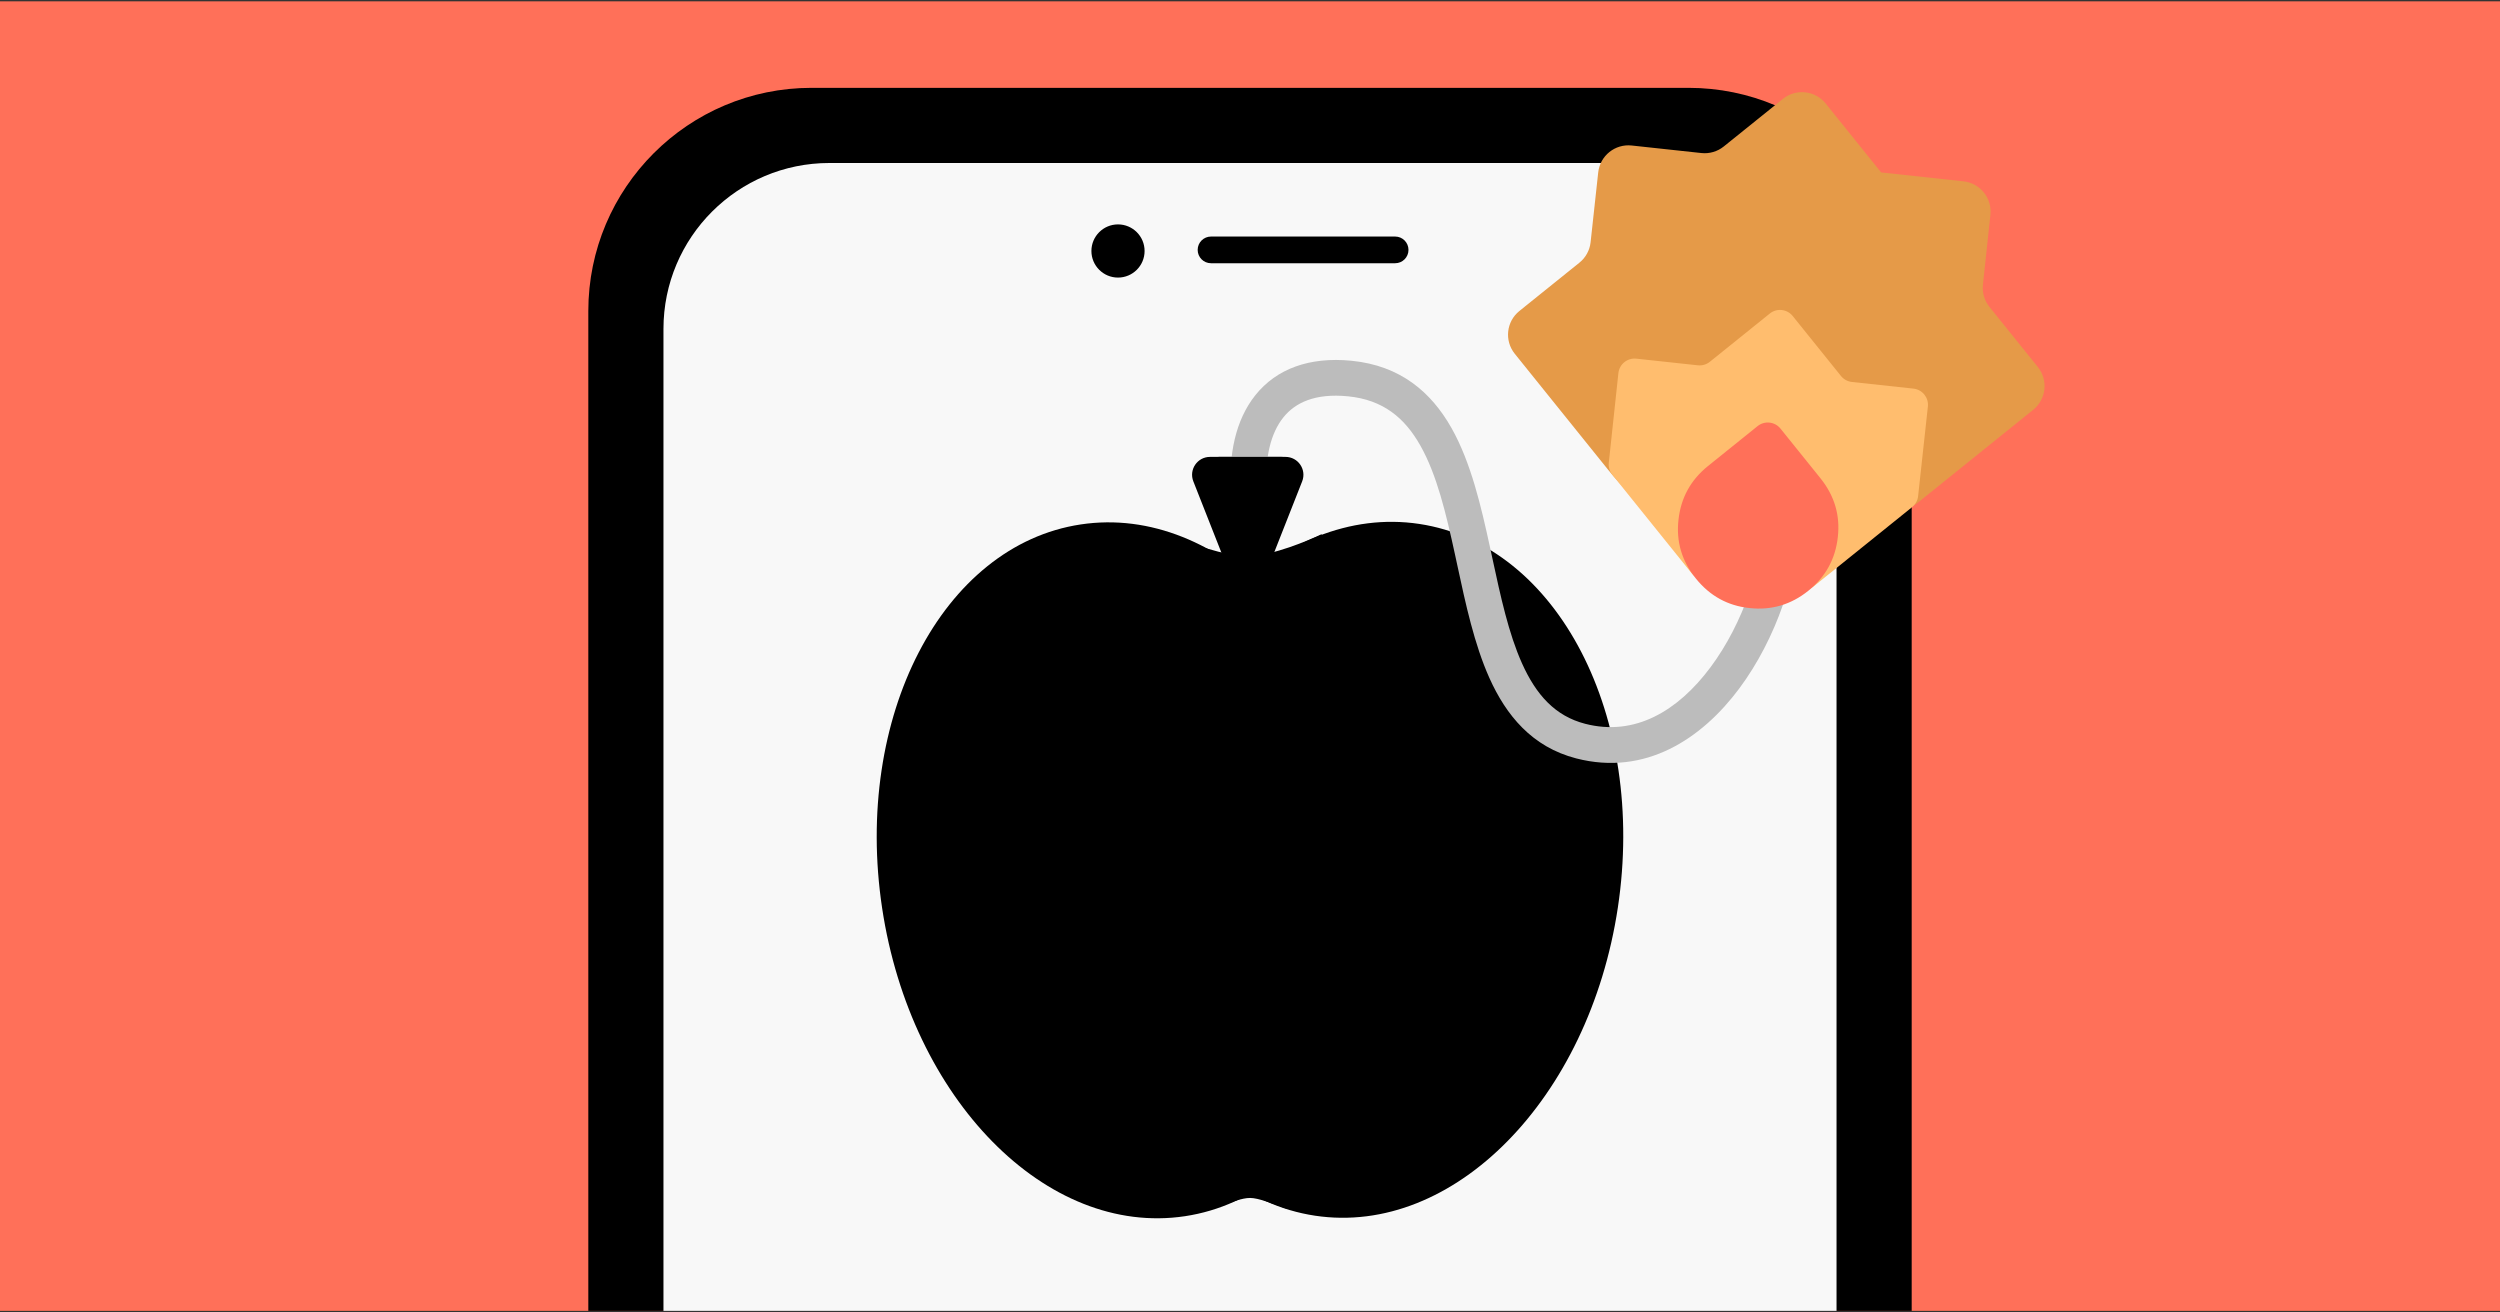
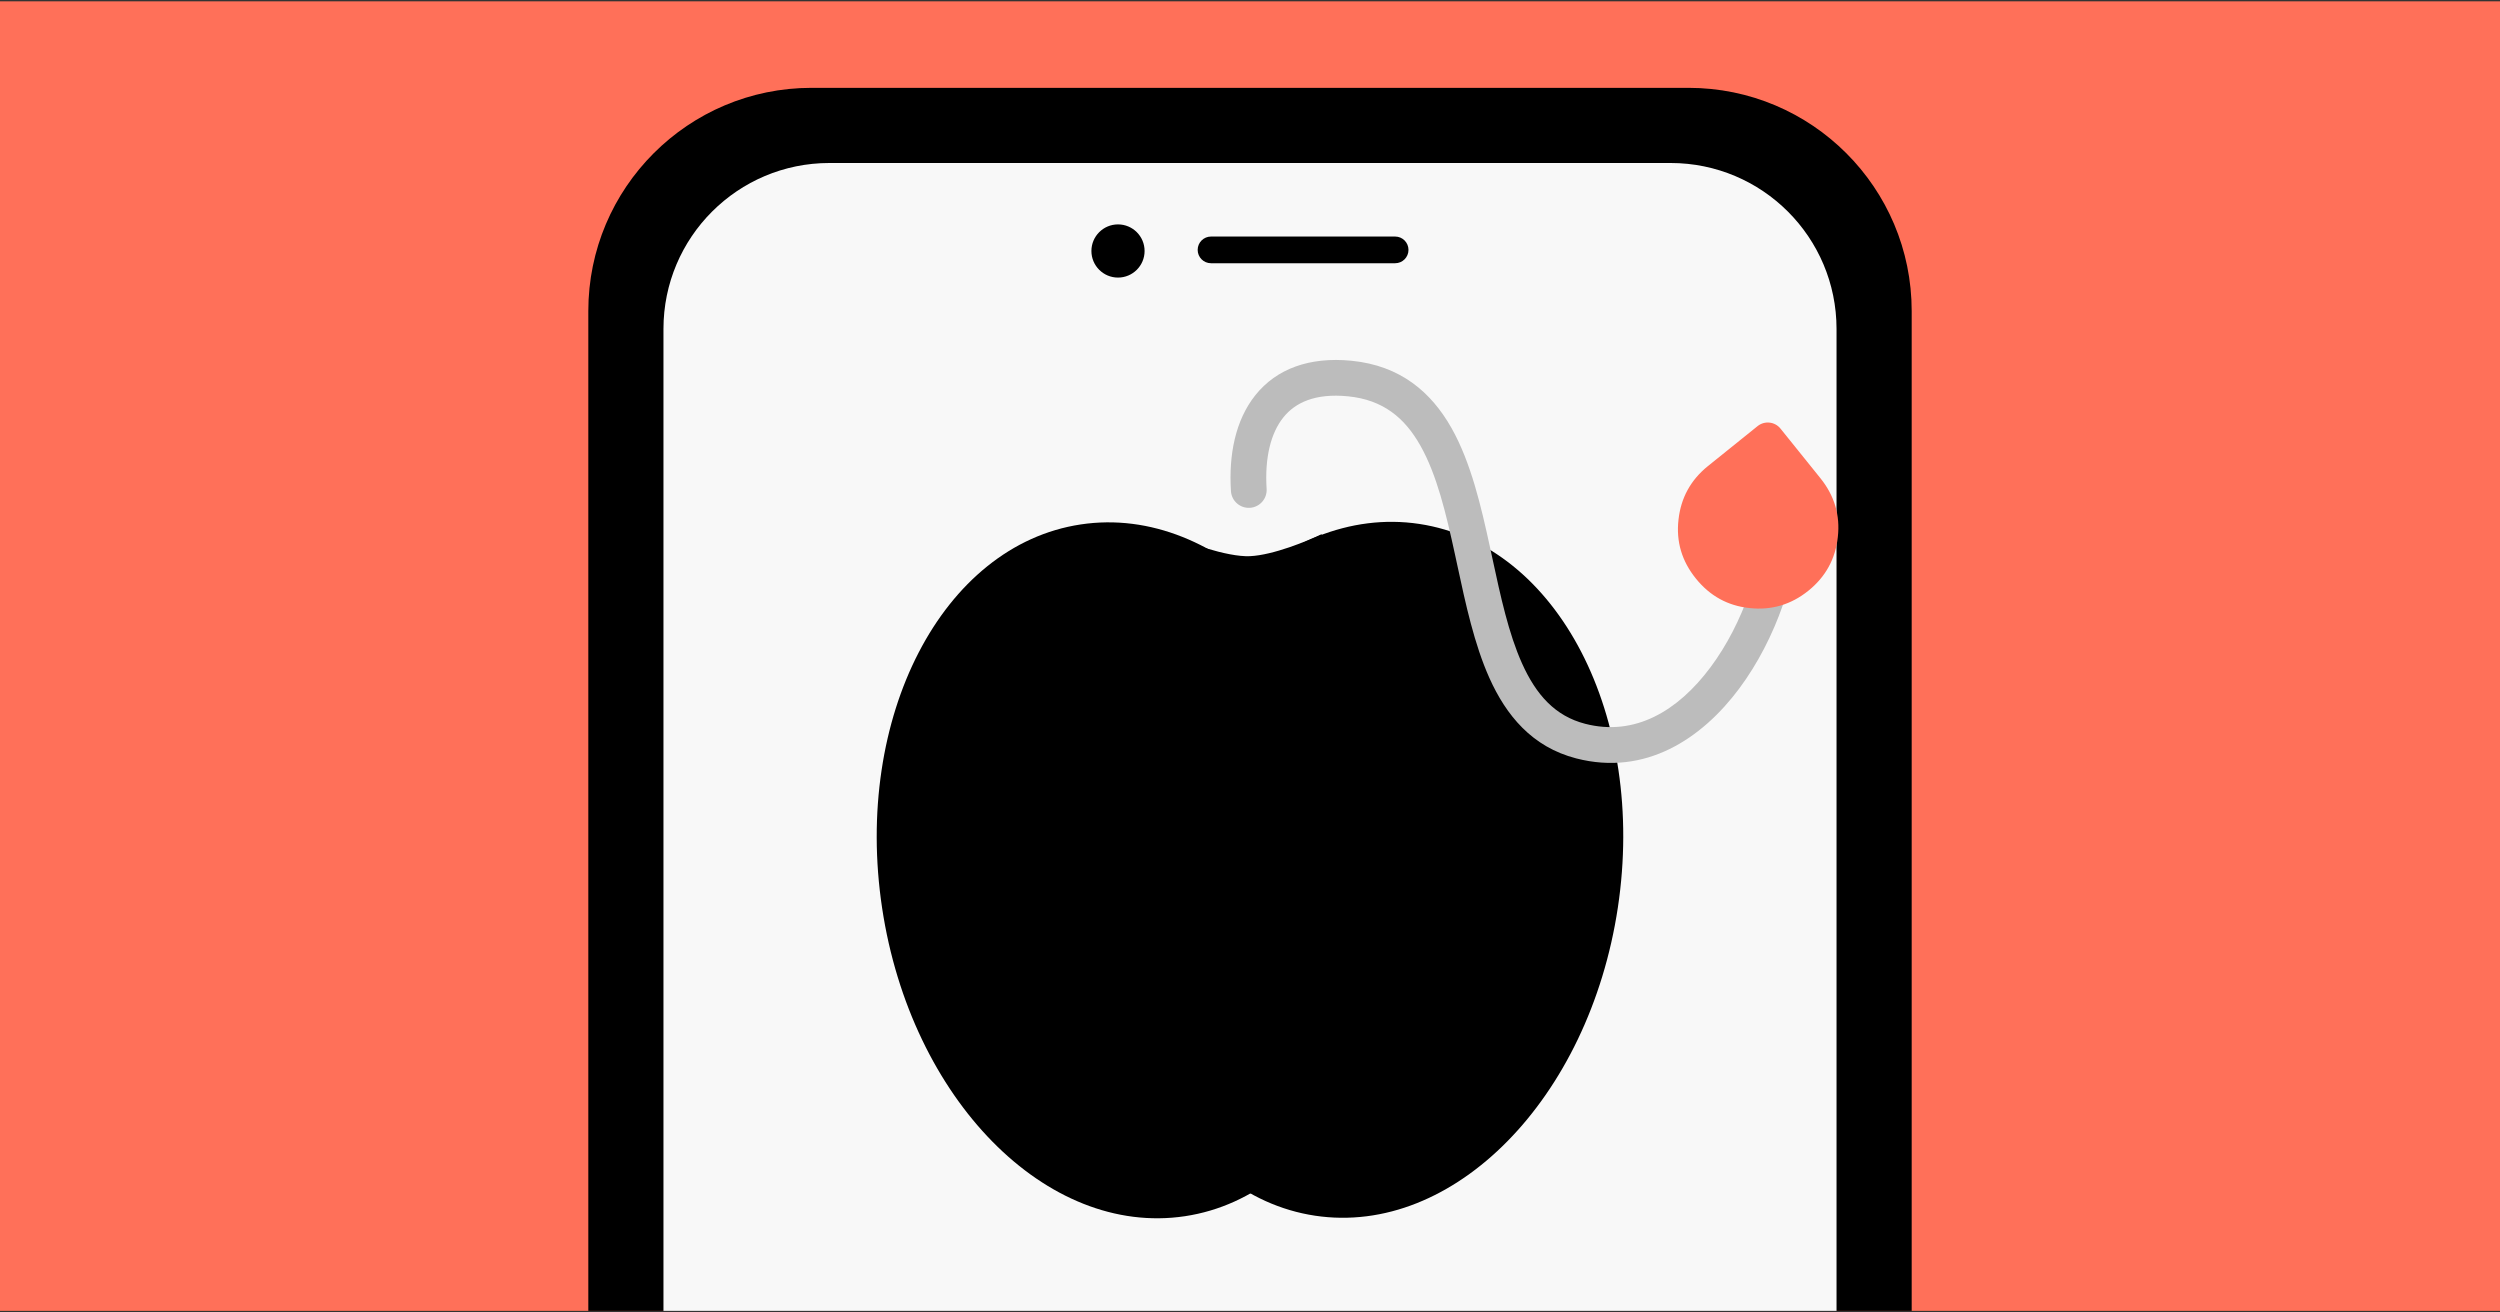
<svg xmlns="http://www.w3.org/2000/svg" fill="none" height="496" viewBox="0 0 945 496" width="945">
  <rect x="0" y="0" width="945" height="496" fill="#333333" stroke="none" />
  <clipPath id="clip0_13379_375">
    <path d="M0 .5H945V495.5H0Z" />
  </clipPath>
  <g clip-path="url(#clip0_13379_375)">
    <path d="M0 0H945V495H0Z" fill="#ff7059" transform="matrix(1 0 0 1 0 .5)" />
    <path d="M306.771 33.203H638.228C684.842 33.203 722.619 70.98 722.619 117.594V933.056C722.619 979.67 684.804 1017.45 638.228 1017.45H306.771C260.157 1017.45 222.38 979.67 222.38 933.056V117.594C222.38 70.98 260.195 33.203 306.771 33.203Z" fill="#000000" />
    <path d="M250.788 926.267V124.345C250.788 89.679 278.893 61.612 313.522 61.612H631.476C666.143 61.612 694.21 89.717 694.21 124.345V926.267C694.21 960.934 666.143 989.001 631.476 989.001H313.522C278.893 989.001 250.788 960.934 250.788 926.267Z" fill="#f8f8f8" />
    <g fill="#000000">
      <path d="M422.605 104.926C417.054 104.926 412.553 100.426 412.553 94.874 412.553 89.323 417.054 84.823 422.605 84.823 428.156 84.823 432.655 89.323 432.655 94.874 432.655 100.426 428.156 104.926 422.605 104.926Z" />
      <path d="M527.362 89.413H457.763C454.995 89.413 452.719 91.651 452.719 94.458 452.719 97.226 454.957 99.502 457.763 99.502H527.362C530.131 99.502 532.407 97.264 532.407 94.458 532.407 91.689 530.169 89.413 527.362 89.413Z" />
-       <path d="M465.35 218.186C467.603 223.906 475.698 223.906 477.951 218.186L492.218 181.957C493.968 177.514 490.693 172.704 485.918 172.704H457.383C452.608 172.704 449.333 177.514 451.082 181.957L465.35 218.186Z" />
      <ellipse cx="428.262" cy="328.715" rx="95.827" ry="132.199" transform="matrix(.989 -.149 .149 .989 -44.315 67.692)" />
      <ellipse cx="95.827" cy="132.199" rx="95.827" ry="132.199" transform="matrix(-.989 -.149 -.149 .989 631.246 212.321)" />
      <path d="M472.537 210.23C463.791 210.646 448.069 204.85 441.301 201.9L444.945 236.26 497.526 239.383 499.608 201.9C494.228 204.503 481.283 209.813 472.537 210.23Z" />
-       <path d="M472.536 452.827C469.413 452.827 465.769 454.389 459.001 456.471L448.589 425.236 501.169 422.112 486.592 456.992C480.866 454.91 475.66 452.827 472.536 452.827Z" />
    </g>
    <path clip-rule="evenodd" d="M474.574 149.321C482.49 139.463 494.888 134.788 510.858 136.363 529.377 138.189 541.026 148.269 548.66 161.783 556.03 174.828 559.87 191.423 563.268 207.091 563.536 208.327 563.801 209.557 564.065 210.781 567.251 225.553 570.241 239.42 575.307 250.721 580.673 262.689 587.877 270.668 599.187 273.593 617.853 278.421 634.146 268.911 646.596 252.195 659.071 235.445 666.322 213.009 666.618 196.438 666.685 192.707 669.763 189.738 673.493 189.804 677.223 189.871 680.193 192.949 680.127 196.679 679.778 216.199 671.519 241.35 657.431 260.265 643.318 279.215 621.994 293.447 595.804 286.674 579.08 282.348 569.303 270.355 562.979 256.247 557.299 243.576 554.015 228.31 550.917 213.911 550.632 212.584 550.348 211.264 550.064 209.955 546.595 193.957 543.096 179.401 536.897 168.428 530.962 157.923 522.809 151.117 509.533 149.808 497.046 148.577 489.56 152.237 485.109 157.78 480.378 163.671 478.032 172.974 478.78 184.785 479.016 188.509 476.188 191.718 472.465 191.954 468.741 192.19 465.532 189.362 465.296 185.639 464.433 171.994 466.938 158.83 474.574 149.321Z" fill="#bcbcbc" fill-rule="evenodd" />
-     <path d="M711.097 65.187C711.099 65.185 711.103 65.184 711.107 65.184L742.181 68.543C748.489 69.225 753.052 74.888 752.376 81.197L749.549 107.593C749.224 110.621 750.115 113.654 752.024 116.026L770.302 138.734C774.283 143.68 773.501 150.917 768.555 154.898L724.799 190.117C723.083 191.498 718.678 193.317 711.654 195.58 704.644 197.769 696.977 200.073 688.638 202.506 680.308 204.857 672.394 206.948 664.777 208.724 660.355 209.772 656.722 210.59 653.907 211.18 650.898 211.81 647.791 211.067 645.309 209.253 639.501 205.007 633.54 200.625 627.459 196.157 619.941 190.671 613.386 184.424 607.788 177.469L572.575 133.721C568.594 128.774 569.376 121.538 574.323 117.556L597.023 99.285C599.396 97.375 600.913 94.603 601.244 91.576L604.122 65.185C604.81 58.878 610.478 54.32 616.786 55.002L643.131 57.85C646.163 58.178 649.2 57.288 651.575 55.376L673.937 37.377C678.883 33.396 686.12 34.178 690.101 39.124L711.077 65.185C711.082 65.191 711.091 65.192 711.097 65.187V65.187Z" fill="#e59a48" />
-     <path d="M695.888 142.12C696.913 143.393 698.4 144.206 700.024 144.382L723.277 146.895C726.661 147.261 729.107 150.303 728.738 153.686L725.043 187.56C724.866 189.182 724.053 190.667 722.782 191.69L685.524 221.68C684.251 222.704 682.624 223.181 681 223.005L643.574 218.959C641.95 218.784 640.462 217.97 639.438 216.698L609.449 179.439C608.426 178.168 607.949 176.544 608.123 174.922L611.752 141.04C612.115 137.656 615.154 135.207 618.538 135.573L641.791 138.087C643.415 138.262 645.042 137.786 646.315 136.761L668.983 118.516C671.633 116.383 675.51 116.802 677.642 119.452L695.888 142.12Z" fill="#ffbd6e" />
    <path d="M645.614 176.164 664.362 161.074C667.012 158.941 670.889 159.36 673.021 162.01L688.112 180.758C693.411 187.341 695.634 194.736 694.698 203.009 693.8 211.252 690.092 218.04 683.555 223.302 677.017 228.564 669.592 230.75 661.349 229.852 653.061 228.99 646.318 225.246 641.02 218.663 635.721 212.079 633.534 204.73 634.47 196.457 635.368 188.214 639.076 181.426 645.614 176.164Z" fill="#ff7059" />
-     <path d="M488.969 186.516 490.763 181.958C492.513 177.515 489.238 172.706 484.463 172.706H460.805C456.04 172.706 452.766 177.497 454.496 181.936L459.749 195.413C460.261 196.726 461.169 197.846 462.347 198.618L470.912 204.229C474.214 206.392 478.657 205.285 480.558 201.826L488.969 186.516Z" fill="#000000" />
  </g>
</svg>